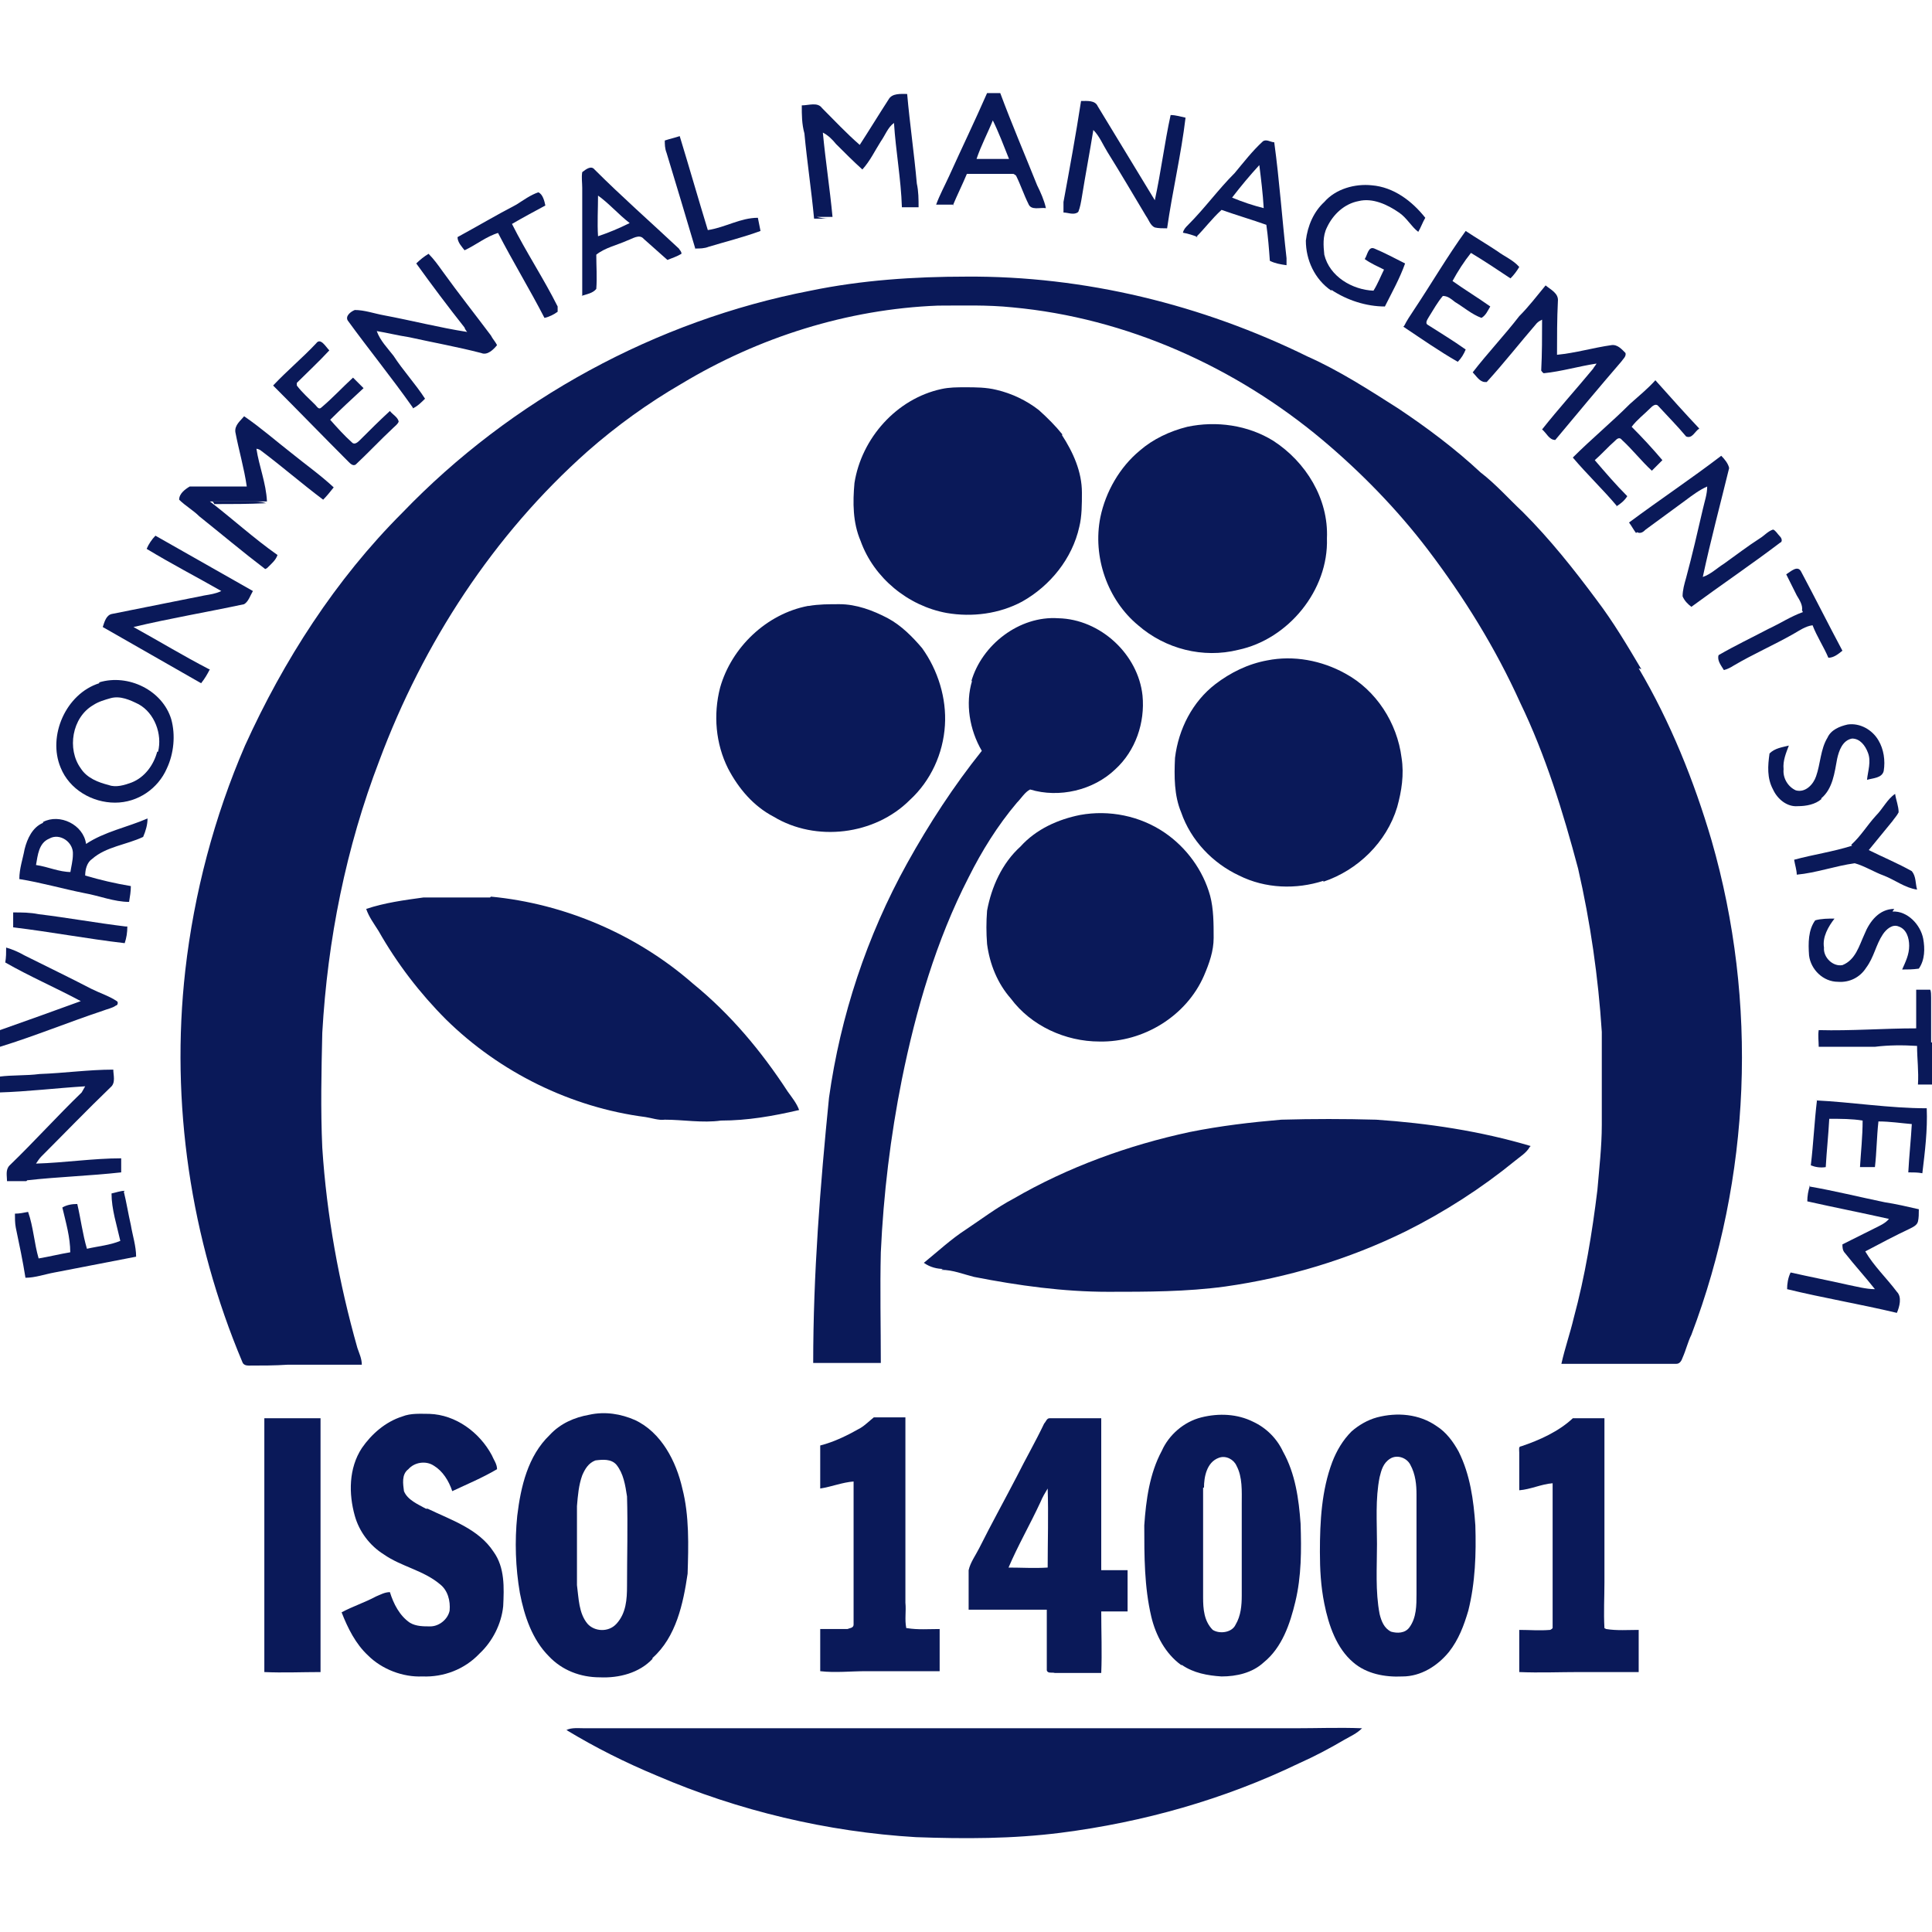
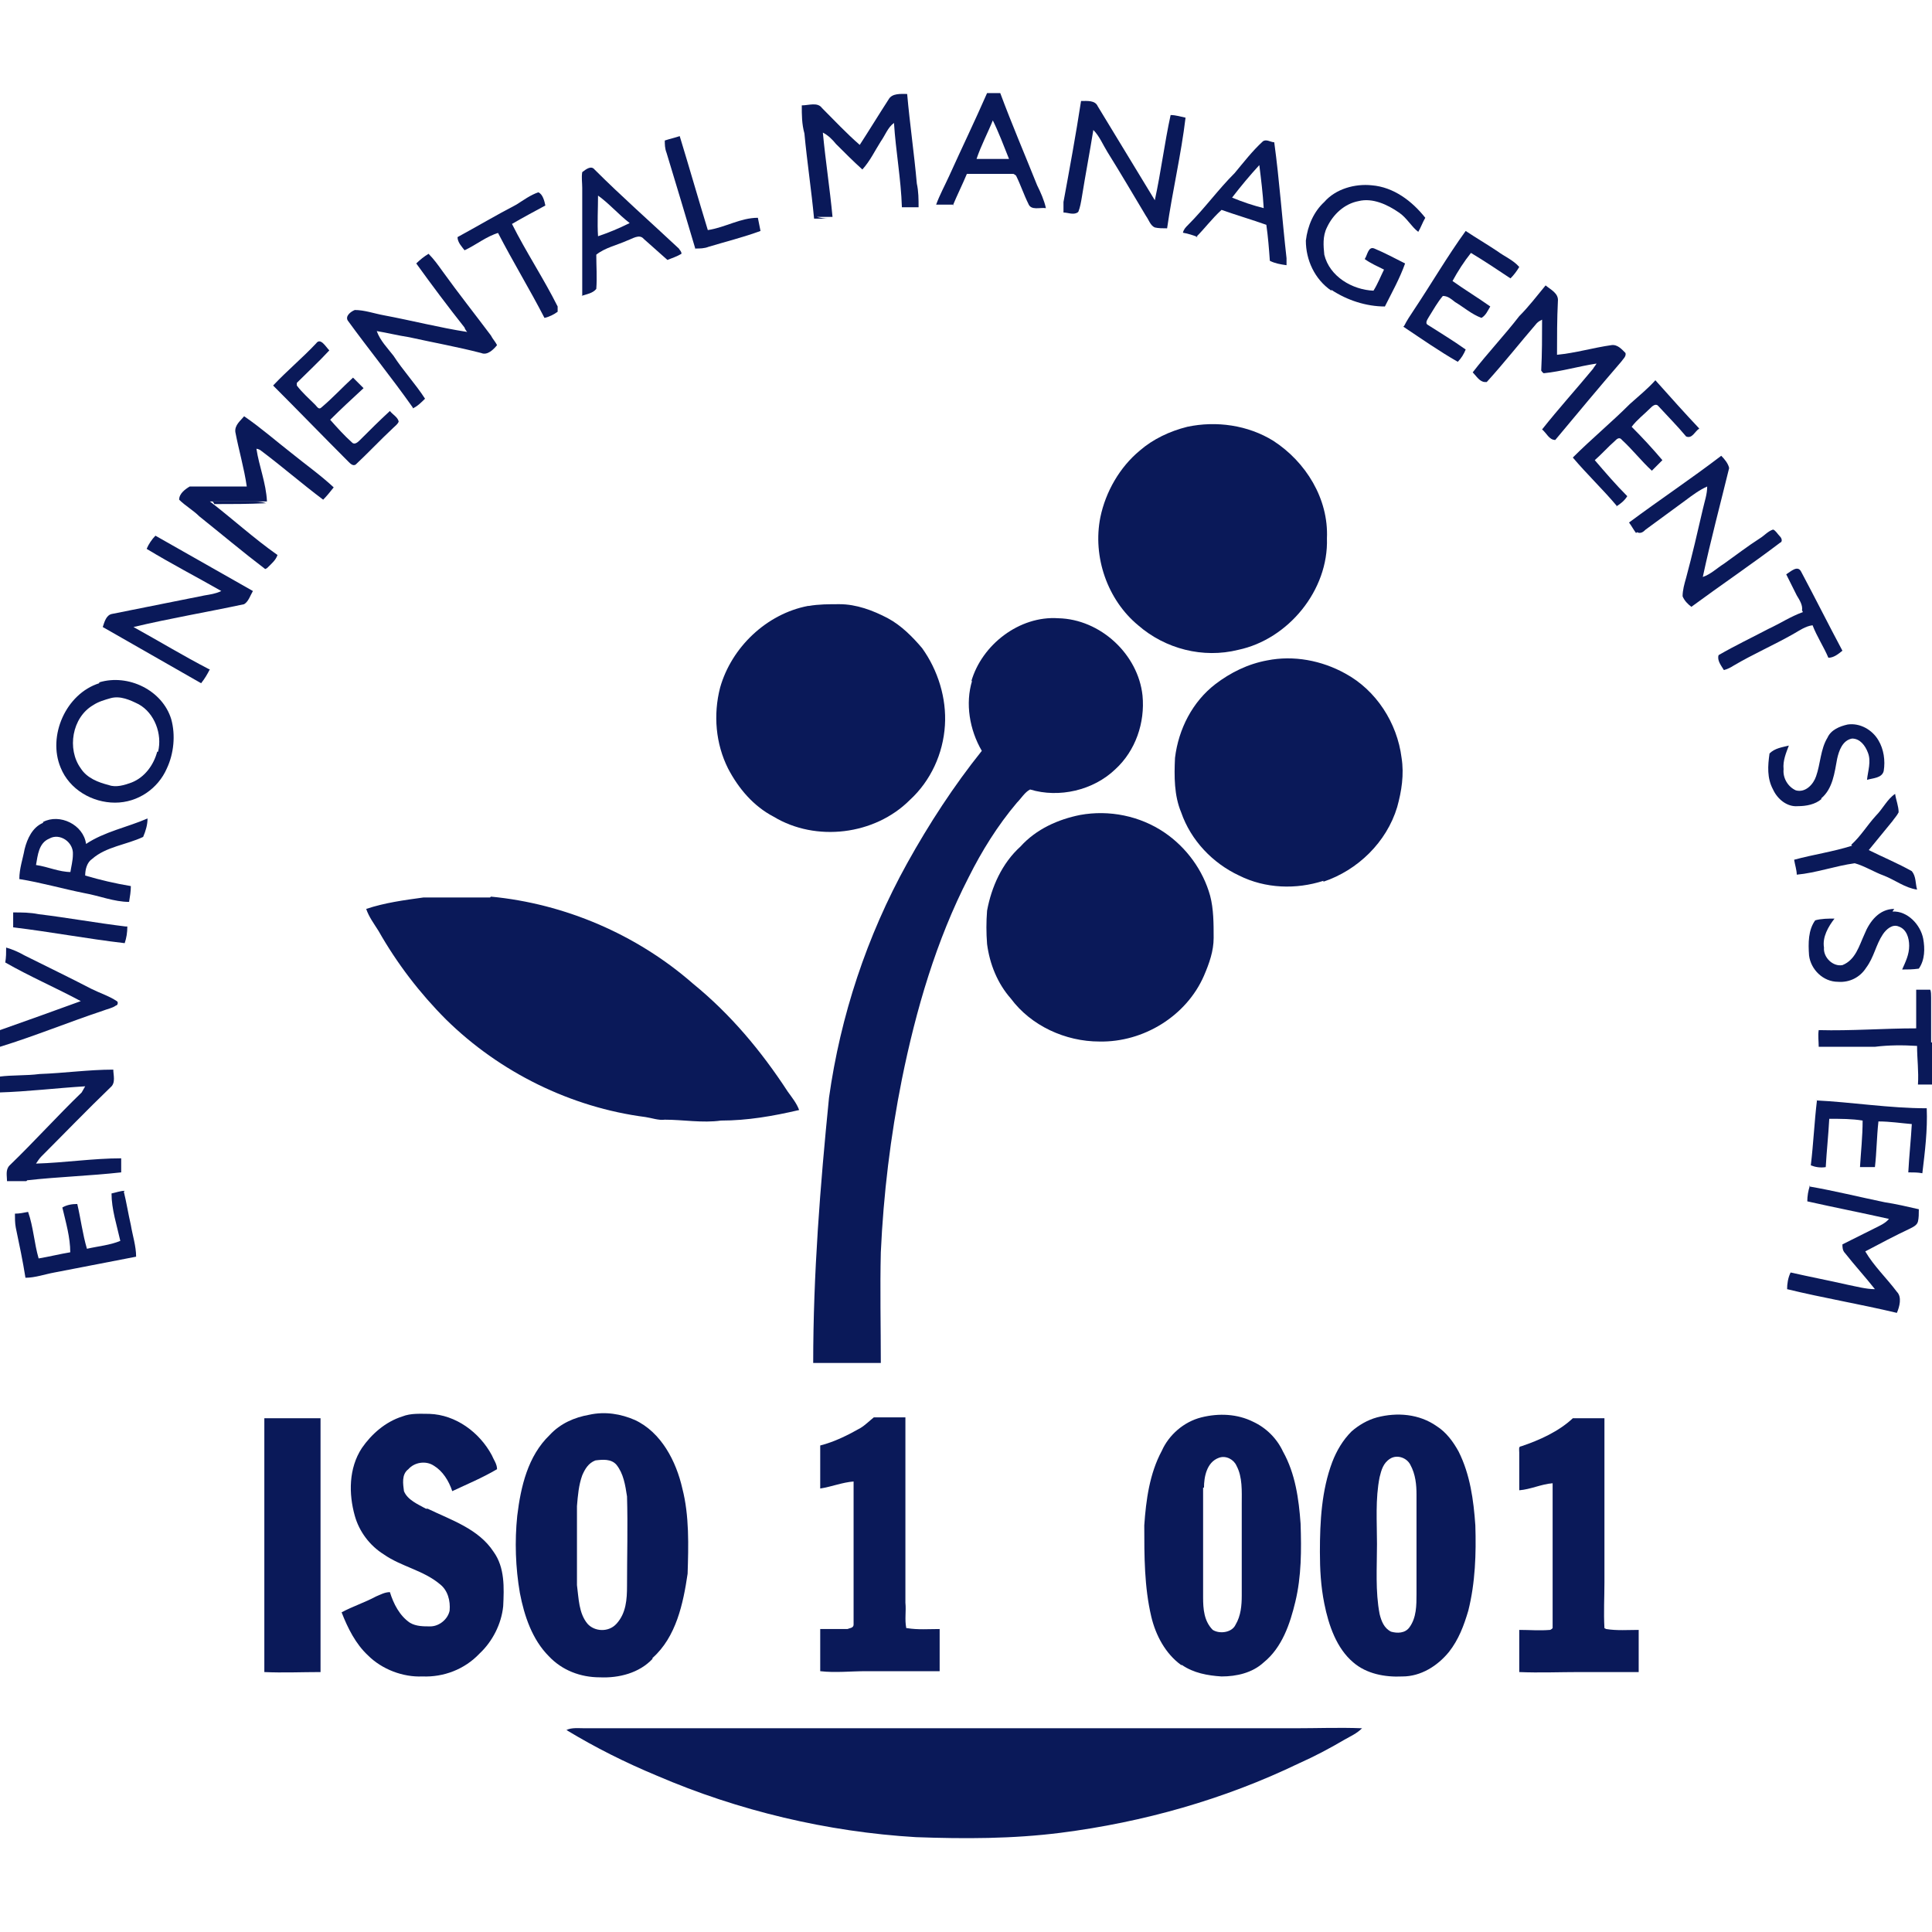
<svg xmlns="http://www.w3.org/2000/svg" id="Layer_1" data-name="Layer 1" viewBox="0 0 220 220">
  <defs>
    <style>      .cls-1 {        fill: #0a1959;      }    </style>
  </defs>
  <path class="cls-1" d="M92.9,24.9h1.4c-.4,0-.9-.1-1.3-.2h1.8c-.3-3.2-.8-6.4-1.1-9.6.6.3,1.1.8,1.5,1.3,1,1,2,2,3,2.9.9-1,1.4-2.1,2.1-3.2.5-.7.8-1.6,1.5-2.1.2,3.2.8,6.4.9,9.6h1.9c0-.9,0-1.8-.2-2.7-.3-3.4-.8-6.8-1.1-10.2-.7,0-1.7-.1-2.1.6-1.1,1.7-2.2,3.5-3.3,5.2-1.5-1.3-2.9-2.8-4.3-4.2-.5-.7-1.5-.3-2.3-.3,0,1.1,0,2.1.3,3.2.3,3.2.8,6.5,1.1,9.7h.2Z" />
  <path class="cls-1" d="M108.5,23.4c.5-1.2,1.1-2.4,1.6-3.6h5.3s.2.1.3.2c.5,1,.9,2.2,1.4,3.2.3.8,1.3.4,2,.5-.2-.9-.6-1.8-1-2.6-1.4-3.5-2.9-7-4.2-10.5h-1.5c-1.4,3.2-2.9,6.3-4.3,9.4-.5,1.1-1.1,2.2-1.5,3.3h2l-.1.1ZM113,13.6c.7,1.4,1.3,3,1.9,4.5h-3.7c.5-1.5,1.3-3,1.9-4.5h-.1Z" />
  <path class="cls-1" d="M122.8,24.1c.2-.5.3-1.1.4-1.7.4-2.5.9-5.1,1.3-7.6.7.7,1.1,1.7,1.6,2.5,1.5,2.4,2.9,4.8,4.4,7.3.3.4.5,1.1,1,1.3.4.1.9.1,1.4.1.6-4.2,1.6-8.4,2.1-12.6-.5-.1-1.1-.3-1.7-.3-.7,3.2-1.1,6.5-1.8,9.7-2.2-3.6-4.3-7.1-6.5-10.7-.3-.7-1.2-.6-1.9-.6-.6,3.9-1.3,7.7-2,11.5v1.2c.5,0,1.1.3,1.6,0l.1-.1Z" />
  <path class="cls-1" d="M79.2,28.3c.5,0,1,0,1.5-.2,2-.6,4-1.1,5.9-1.8-.1-.5-.2-1-.3-1.5-2,0-3.7,1.1-5.7,1.4-1.1-3.6-2.1-7.1-3.2-10.7-.6.2-1.1.3-1.7.5,0,.4,0,.9.2,1.4,1.1,3.6,2.2,7.3,3.3,11v-.1Z" />
  <path class="cls-1" d="M136.2,27c1-1,1.8-2.1,2.9-3.1,1.7.6,3.4,1.1,5.1,1.7.2,1.4.3,2.7.4,4.1.6.3,1.2.4,1.9.5v-.8c-.5-4.4-.8-8.8-1.4-13.2-.4,0-.9-.4-1.3-.1-1.2,1.1-2.2,2.4-3.2,3.6-1.9,1.9-3.4,4-5.3,5.9-.3.3-.5.5-.6.9.6.1,1.2.3,1.7.5h-.2ZM143.4,18.8c.2,1.6.4,3.2.5,4.9-1.2-.3-2.4-.7-3.6-1.2,1-1.3,2-2.5,3.1-3.7Z" />
  <path class="cls-1" d="M66.2,33.7c.6-.2,1.3-.3,1.7-.8.1-1.3,0-2.6,0-3.9,1-.8,2.4-1.1,3.5-1.6.6-.2,1.4-.8,1.9-.2.9.8,1.8,1.6,2.7,2.4.5-.2,1.1-.4,1.6-.7,0-.3-.2-.4-.3-.6-3.2-3-6.5-5.9-9.6-9-.4-.5-1,0-1.4.3-.1.6,0,1.2,0,1.8v12.3h-.1ZM68,22.2c1.3.9,2.4,2.2,3.7,3.2-1.2.6-2.4,1.1-3.6,1.5-.1-1.5,0-3.1,0-4.7h-.1Z" />
  <path class="cls-1" d="M151.6,33c1.8,1.2,4,1.9,6.1,1.9.8-1.6,1.7-3.2,2.3-4.9-1.2-.6-2.3-1.2-3.5-1.7-.7-.3-.8.8-1.1,1.2.7.5,1.4.8,2.2,1.2-.4.8-.7,1.6-1.2,2.4-2.4-.1-5-1.6-5.6-4.1-.1-1-.2-2.1.3-3.1.7-1.5,2-2.7,3.6-3,1.6-.4,3.3.4,4.6,1.3.9.6,1.4,1.6,2.2,2.2.3-.5.5-1.1.8-1.6-1.5-1.9-3.6-3.5-6.1-3.7-1.9-.2-4.1.4-5.4,1.9-1.2,1.1-1.9,2.7-2.1,4.4,0,2.2,1,4.4,2.9,5.7v-.1Z" />
  <path class="cls-1" d="M56.7,26.5c1.7,3.3,3.6,6.4,5.3,9.7.5-.1,1.1-.4,1.5-.7v-.6c-1.6-3.2-3.6-6.2-5.2-9.4,1.2-.7,2.5-1.4,3.8-2.1-.1-.5-.3-1.3-.8-1.5-.9.3-1.7.9-2.5,1.4-2.3,1.2-4.5,2.5-6.7,3.7,0,.6.5,1.1.8,1.5,1.3-.6,2.5-1.6,3.9-2h-.1Z" />
  <path class="cls-1" d="M159.8,37.2c2.1,1.4,4.1,2.8,6.2,4,.4-.4.7-.9.9-1.4-1.4-1-2.9-1.9-4.3-2.8-.4-.2,0-.7.1-.9.5-.8,1-1.7,1.6-2.4.6,0,1,.4,1.4.7,1,.6,1.9,1.4,3,1.8.5-.3.7-.8,1-1.3-1.4-1-2.9-1.9-4.3-2.9.6-1.1,1.3-2.2,2.1-3.2,1.5.9,3,1.9,4.5,2.9.4-.4.7-.8,1-1.3-.7-.8-1.7-1.2-2.5-1.8-1.2-.8-2.4-1.5-3.6-2.3-2.1,2.9-3.9,6-5.9,9-.4.6-.8,1.2-1.1,1.8l-.1.1Z" />
  <path class="cls-1" d="M47,46.5c.5-.2,1-.7,1.4-1.1-1.1-1.7-2.5-3.2-3.6-4.9-.7-.9-1.5-1.7-1.9-2.8,1.2.2,2.4.5,3.7.7,2.7.6,5.5,1.1,8.2,1.8.7.3,1.4-.4,1.8-.9-.2-.4-.5-.7-.7-1.1-1.8-2.4-3.7-4.8-5.5-7.3-.5-.7-1-1.4-1.6-2-.5.3-1,.7-1.4,1.1,1.8,2.5,3.6,4.9,5.5,7.3,0,.1.2.4.3.5-3.2-.5-6.3-1.3-9.5-1.9-1.1-.2-2.2-.6-3.3-.6-.5.2-1.1.7-.8,1.2,2.4,3.3,5,6.5,7.4,9.9v.1Z" />
-   <path class="cls-1" d="M186.9,76.2c-1.6-2.7-3.2-5.4-5.1-7.9-2.6-3.5-5.3-6.9-8.4-10-1.6-1.5-3.1-3.2-4.8-4.5-2.9-2.7-6.1-5.1-9.4-7.3-3.3-2.1-6.7-4.3-10.3-5.9-12-5.9-25.4-9.2-38.9-9.1-5.9,0-11.9.4-17.7,1.6-17.6,3.4-34.1,12.4-46.5,25.3-7.6,7.6-13.5,16.8-17.9,26.5-3.5,8.1-5.8,16.8-6.8,25.6-1.7,15.1.6,30.6,6.5,44.6.1.3.4.4.7.4,1.5,0,3,0,4.5-.1h8.4c0-.7-.3-1.3-.5-1.9-2.1-7.4-3.5-15.1-4-22.8-.2-4.4-.1-8.7,0-13.1.6-10.6,2.7-21.1,6.5-31,5-13.4,13-25.7,23.7-35.2,3.3-2.9,6.9-5.5,10.7-7.7,8.8-5.3,18.9-8.5,29.2-8.9,2.8,0,5.6-.1,8.5.2,13,1.2,25.4,6.8,35.3,15.1,4.4,3.7,8.5,7.9,12,12.5,4.1,5.4,7.7,11.2,10.5,17.4,2.9,6,4.9,12.5,6.6,18.9,1.4,6.1,2.3,12.4,2.7,18.6v10.6c0,2.5-.3,5-.5,7.4-.6,4.9-1.4,9.8-2.7,14.6-.4,1.7-1,3.4-1.4,5.2h13.1c.4,0,.6-.4.7-.7.4-.9.6-1.8,1-2.6,6.8-17.9,7.6-37.9,2.3-56.3-2-6.8-4.7-13.5-8.3-19.6l.3.1Z" />
  <path class="cls-1" d="M169.3,43.5c2-2.2,3.8-4.5,5.7-6.7.2-.2.4-.3.6-.4,0,1.9,0,3.9-.1,5.8,0,0,.2.3.3.3,2-.2,4-.8,6-1.1-.1.2-.3.4-.4.6-1.9,2.3-3.9,4.5-5.8,6.9.5.4.8,1.2,1.5,1.2,2.5-3,5-6,7.5-8.9.2-.3.6-.6.5-1-.4-.4-.9-1-1.6-.9-2.1.3-4.1.9-6.2,1.1,0-2,0-4.1.1-6.1.1-.9-.8-1.3-1.4-1.8-1,1.2-1.9,2.4-3,3.5-1.7,2.2-3.6,4.2-5.3,6.4.4.4.8,1.1,1.4,1.1h.2Z" />
  <path class="cls-1" d="M40.4,53c1.5-1.4,2.9-2.9,4.4-4.3.2-.2.5-.4.6-.7-.1-.5-.7-.8-1-1.2-1.2,1.1-2.3,2.2-3.4,3.3-.2.2-.6.6-.9.3-.9-.8-1.7-1.7-2.5-2.6,1.2-1.2,2.5-2.4,3.8-3.6l-1.2-1.2c-1.2,1.1-2.3,2.3-3.6,3.4-.3.3-.5-.1-.7-.3-.7-.7-1.5-1.4-2.1-2.2v-.3c1.2-1.2,2.5-2.4,3.7-3.7-.4-.4-1-1.5-1.5-.8-1.6,1.7-3.3,3.1-4.9,4.8,2.9,2.9,5.7,5.8,8.6,8.7.2.2.5.5.8.3l-.1.1Z" />
  <path class="cls-1" d="M184,57.7c.5-.3,1-.7,1.3-1.2-1.3-1.3-2.5-2.7-3.7-4.1.8-.7,1.5-1.5,2.3-2.2.2-.2.5-.5.8-.1,1.2,1.1,2.2,2.4,3.4,3.5.4-.4.8-.8,1.2-1.2-1.1-1.3-2.3-2.6-3.5-3.8.6-.8,1.4-1.4,2.1-2.1.2-.2.6-.6.9-.3,1.1,1.2,2.2,2.3,3.2,3.5.7.3,1-.6,1.5-.9-1.7-1.8-3.3-3.6-5-5.5-.9,1-1.9,1.8-2.9,2.7-2.1,2.1-4.4,4-6.5,6.1,1.6,1.9,3.4,3.6,5,5.5l-.1.1Z" />
-   <path class="cls-1" d="M121,49.5c-.8-1-1.7-1.9-2.7-2.8-1.4-1.1-3.1-1.9-4.8-2.3-1.2-.3-2.4-.3-3.6-.3-.9,0-1.8,0-2.7.2-5.1,1.1-9.1,5.6-9.9,10.7-.2,2.2-.2,4.5.7,6.6,1.5,4.2,5.4,7.4,9.8,8.2,2.9.5,6,.1,8.6-1.3,3.2-1.8,5.7-4.9,6.5-8.5.3-1.2.3-2.6.3-3.9,0-2.4-1-4.6-2.3-6.6h.1Z" />
  <path class="cls-1" d="M30.4,64.7c.5-.5,1-.9,1.2-1.5-2.7-1.9-5.1-4.1-7.7-6.1h6.5c-.1-2.1-.9-4-1.2-6,.1,0,.4.1.5.2,2.4,1.8,4.7,3.8,7.1,5.6.4-.4.8-.9,1.2-1.4-1.5-1.4-3.2-2.6-4.8-3.9-1.8-1.4-3.5-2.9-5.4-4.2-.4.5-1.1,1-1,1.8.4,2.1,1,4.1,1.3,6.2h-6.5c-.5.3-1.2.8-1.2,1.5.7.7,1.6,1.2,2.3,1.9,2.5,2,5,4.1,7.5,6l.2-.1Z" />
  <path class="cls-1" d="M145,50.2c-2.9-1.8-6.5-2.3-9.8-1.6-2,.5-3.9,1.4-5.4,2.7-2.3,1.9-3.9,4.7-4.5,7.6-.9,4.5.8,9.4,4.3,12.3,3.1,2.7,7.4,3.8,11.4,2.8,5.7-1.2,10.3-6.8,10.1-12.7.2-4.5-2.4-8.7-6.1-11.1Z" />
  <path class="cls-1" d="M186.4,60.6c.4.2.7,0,1-.3,1.5-1.1,3-2.2,4.5-3.3.8-.6,1.6-1.2,2.5-1.6,0,.9-.3,1.7-.5,2.6-.6,2.6-1.2,5.2-1.9,7.8-.2.7-.4,1.4-.4,2.1.2.5.6.9,1,1.2,3.4-2.5,6.8-4.8,10.1-7.3.3-.1.2-.5,0-.7-.3-.3-.5-.7-.8-.8-.6.2-1,.7-1.5,1-1.4.9-2.7,1.9-4.1,2.9-.8.5-1.5,1.2-2.4,1.5.9-4.2,2-8.3,3-12.4-.1-.5-.5-1-.9-1.4-3.4,2.6-7,5-10.5,7.6.3.4.5.8.8,1.2l.1-.1Z" />
  <path class="cls-1" d="M24.2,57.1s.2.2.2.3c2,0,3.9,0,5.9-.1-.6-.2-1.2-.2-1.8-.2h-4.4.1Z" />
  <path class="cls-1" d="M23.8,76.2c-2.9-1.5-5.7-3.2-8.6-4.8,4.2-1,8.4-1.7,12.6-2.6.5-.3.7-1,1-1.5-3.7-2.1-7.4-4.2-11.1-6.3-.4.4-.8,1-1,1.5,2.8,1.7,5.7,3.2,8.5,4.8-.6.3-1.3.4-1.9.5-3.5.7-7,1.4-10.5,2.1-.7.1-.9.9-1.1,1.5,3.7,2.1,7.5,4.3,11.2,6.4.4-.5.7-1,1-1.6h-.1Z" />
  <path class="cls-1" d="M205.3,69.7c-1.4.5-2.6,1.3-3.9,1.9-1.9,1-3.8,1.9-5.7,3-.2.6.3,1.2.6,1.7.4-.1.8-.3,1.1-.5,2.2-1.3,4.5-2.3,6.8-3.6.7-.4,1.4-.9,2.2-1,.5,1.3,1.3,2.5,1.8,3.7.6,0,1.1-.4,1.6-.8-1.6-3-3.1-6-4.7-9-.4-.8-1.2,0-1.7.3.4.8.8,1.6,1.2,2.4.3.5.7,1.1.6,1.7l.1.2Z" />
  <path class="cls-1" d="M92,69c-4.7.9-8.7,4.7-10,9.3-.8,3.1-.5,6.4.9,9.2,1.2,2.3,2.9,4.3,5.2,5.5,4.8,2.9,11.5,2.1,15.5-1.9,2.4-2.2,3.8-5.3,4-8.5.2-3.1-.8-6.3-2.6-8.8-1.1-1.3-2.4-2.6-3.9-3.4-1.7-.9-3.6-1.6-5.5-1.6-1.2,0-2.4,0-3.5.2h-.1Z" />
  <path class="cls-1" d="M110.7,77.5c-.8,2.6-.3,5.6,1.1,8-3.2,4-6,8.3-8.5,12.8-4.6,8.3-7.6,17.4-8.9,26.7-1,10-1.8,20.1-1.8,30.2h7.7c0-4.2-.1-8.4,0-12.6.3-6.6,1.1-13.2,2.4-19.7,1.6-7.9,3.9-15.8,7.6-23,1.5-3,3.3-5.9,5.5-8.5.5-.5.9-1.2,1.5-1.5,3.3,1,7.2.1,9.7-2.3,2.3-2.1,3.4-5.3,3.1-8.4-.5-4.7-4.8-8.7-9.6-8.8-4.4-.3-8.7,3-9.9,7.2l.1-.1Z" />
  <path class="cls-1" d="M150.7,100.4c3.9-1.3,7.2-4.5,8.4-8.5.5-1.8.8-3.7.5-5.6-.5-4-2.9-7.7-6.4-9.6-2.7-1.5-5.9-2.1-8.9-1.5-2.2.4-4.2,1.4-5.9,2.7-2.6,2-4.2,5.1-4.6,8.4-.1,2.1-.1,4.3.7,6.2,1.1,3.2,3.6,5.8,6.6,7.2,3,1.5,6.5,1.6,9.6.6v.1Z" />
  <path class="cls-1" d="M11.3,77.8c-3.8,1.2-5.9,6-4.4,9.6,1,2.5,3.6,4,6.2,4s4.9-1.6,5.9-3.9c.8-1.7,1-3.8.5-5.6-1-3.3-4.9-5.2-8.2-4.2v.1ZM17.9,85.6c-.4,1.5-1.4,2.9-2.9,3.5-.8.3-1.8.6-2.6.3-1.2-.3-2.5-.8-3.2-1.9-1.6-2.2-1-5.8,1.4-7.2.6-.4,1.3-.6,2-.8,1.1-.3,2.2.2,3.2.7,1.8,1,2.7,3.4,2.2,5.4h-.1Z" />
  <path class="cls-1" d="M207.4,90.9c1.3-1.1,1.5-2.9,1.8-4.5.2-.9.6-2.1,1.7-2.3.9,0,1.5.8,1.8,1.6.4,1,0,2.1-.1,3.1.7-.2,1.7-.2,1.9-1,.2-1.2,0-2.5-.6-3.5-.7-1.2-2.1-2-3.5-1.8-.9.2-1.9.6-2.3,1.5-.8,1.3-.8,3-1.3,4.4-.3.9-1.2,1.9-2.3,1.6-.9-.4-1.5-1.4-1.4-2.4-.1-1,.3-1.9.6-2.7-.8.2-1.6.3-2.2.9-.2,1.4-.3,2.8.4,4.1.5,1.1,1.6,2,2.8,1.9,1,0,2-.2,2.7-.8v-.1Z" />
  <path class="cls-1" d="M210.9,96.3c-2.2.7-4.4,1-6.6,1.6.1.6.3,1.2.3,1.7,2.2-.2,4.4-1,6.6-1.3,1.1.3,2.2,1,3.3,1.4,1.3.5,2.4,1.4,3.8,1.6-.2-.7-.1-1.5-.6-2.1-1.6-.9-3.3-1.6-4.9-2.4.9-1.1,1.8-2.2,2.7-3.3.2-.3.5-.6.7-1,0-.7-.3-1.4-.4-2.1-.9.6-1.4,1.7-2.2,2.5-1,1.1-1.7,2.3-2.8,3.3l.1.1Z" />
  <path class="cls-1" d="M132.6,94.8c-2.8-1.9-6.3-2.6-9.6-2-2.5.5-5,1.6-6.8,3.6-2.1,1.9-3.3,4.6-3.8,7.3-.1,1.3-.1,2.5,0,3.8.3,2.3,1.2,4.5,2.7,6.2,2.3,3.1,6.2,4.9,10.1,4.9,5,.1,9.9-2.9,11.9-7.5.6-1.4,1.1-2.8,1.1-4.3,0-1.6,0-3.3-.4-4.8-.8-2.9-2.7-5.5-5.2-7.2Z" />
  <path class="cls-1" d="M4.9,93.7c-1.2.5-1.8,1.8-2.1,3-.2,1.1-.6,2.2-.6,3.4,2.5.4,4.9,1.1,7.4,1.6,1.7.3,3.4,1,5.1,1,.1-.6.2-1.2.2-1.8-1.8-.3-3.5-.7-5.2-1.2,0-.7.2-1.5.8-1.9,1.6-1.4,3.9-1.6,5.8-2.5.3-.7.5-1.4.5-2.1-2.3,1-4.9,1.5-7,2.9-.3-2.2-3-3.5-4.9-2.5v.1ZM8.1,99.3c-1.4,0-2.6-.6-4-.8.2-1.1.3-2.5,1.5-3,1.2-.7,2.8.4,2.7,1.8,0,.7-.2,1.4-.3,2.1l.1-.1Z" />
  <path class="cls-1" d="M55.8,102.2h-7.6c-2.2.3-4.4.6-6.5,1.3.3.9.9,1.7,1.4,2.5,2.1,3.7,4.7,7.1,7.7,10.1,6.1,6,14.2,10,22.7,11.1.7.1,1.5.4,2.2.3,2.1,0,4.3.4,6.4.1,3,0,5.9-.5,8.9-1.2-.3-.8-.8-1.4-1.3-2.1-3-4.6-6.5-8.8-10.8-12.3-6.4-5.6-14.6-9.1-23-9.9l-.1.1Z" />
  <path class="cls-1" d="M215.7,103.5c-1.7,0-2.8,1.4-3.4,2.9-.6,1.3-1,2.9-2.5,3.5-1.1.2-2.2-.9-2.1-2-.2-1.2.5-2.4,1.2-3.3-.7,0-1.5,0-2.2.2-.8,1.1-.8,2.6-.7,4,.2,1.6,1.6,3,3.3,3,1.3.1,2.5-.5,3.2-1.6.9-1.2,1.1-2.6,1.9-3.8.4-.6,1.1-1.2,1.8-.9.9.3,1.2,1.3,1.2,2.2,0,1-.4,1.8-.8,2.7.6,0,1.2,0,1.9-.1.7-1,.7-2.3.5-3.4-.3-1.6-1.8-3.2-3.5-3.1l.2-.3Z" />
  <path class="cls-1" d="M14.3,105.5c-3.3-.4-6.6-1-9.9-1.4-1-.2-1.9-.2-2.9-.2v1.7c4.2.5,8.4,1.3,12.7,1.8.2-.6.3-1.2.3-1.9h-.2Z" />
  <path class="cls-1" d="M13.2,114.5c.2,0,.3-.4.1-.5-.9-.6-1.9-.9-2.9-1.4-2.5-1.3-5-2.5-7.6-3.8-.7-.4-1.4-.7-2.1-.9,0,.6,0,1.1-.1,1.7,2.8,1.6,5.8,2.9,8.6,4.4-3,1.1-6.1,2.2-9.2,3.3v1.9c3.9-1.2,7.8-2.8,11.7-4.1.5-.2,1.1-.3,1.5-.6Z" />
  <path class="cls-1" d="M219.9,118.7v-5.1c0-.3,0-.7-.1-.9h-1.6v4.4c-3.7,0-7.4.3-11.1.2-.1.6,0,1.3,0,1.9h6.4c1.6-.2,3.2-.2,4.8-.1,0,1.5.2,2.9.1,4.4h1.6c.1-1.6,0-3.2,0-4.8h-.1Z" />
  <path class="cls-1" d="M3.1,134.4c3.6-.4,7.1-.5,10.7-.9v-1.6c-3.2,0-6.4.5-9.7.6.2-.3.4-.6.6-.8,2.6-2.6,5.2-5.3,7.9-7.9.6-.5.3-1.4.3-2-2.8,0-5.6.4-8.4.5-1.5.2-3.1.1-4.6.3v1.8c3.3-.1,6.5-.5,9.8-.7-.1.2-.3.5-.4.7-2.8,2.7-5.4,5.6-8.2,8.3-.5.5-.3,1.2-.3,1.8h2.2l.1-.1Z" />
  <path class="cls-1" d="M206.9,125.3c-.3,2.5-.4,4.9-.7,7.4.5.2,1.1.3,1.7.2.1-1.8.3-3.6.4-5.5,1.3,0,2.6,0,3.8.2,0,1.8-.2,3.6-.3,5.3h1.7c.2-1.7.2-3.4.4-5.2,1.3,0,2.6.2,3.8.3-.1,1.8-.3,3.6-.4,5.5.6,0,1.1,0,1.6.1.3-2.5.6-4.9.5-7.4-4.3,0-8.5-.7-12.7-.9h.2Z" />
-   <path class="cls-1" d="M174.3,130.5c-5.7-1.7-11.7-2.6-17.6-3-3.6-.1-7.2-.1-10.8,0-3.5.3-6.9.7-10.4,1.4-7,1.5-13.9,4-20.1,7.6-1.9,1-3.6,2.3-5.4,3.5-1.7,1.1-3.2,2.5-4.8,3.8.7.5,1.5.7,2.3.7-.1,0-.2,0-.3.1,1.3,0,2.5.5,3.7.8,5.1,1,10.2,1.7,15.3,1.7,4.4,0,8.9,0,13.3-.6,7.1-1,14.1-3.1,20.6-6.3,4.4-2.2,8.6-4.9,12.4-8,.6-.5,1.3-.9,1.7-1.6l.1-.1Z" />
  <path class="cls-1" d="M206.1,135c-.2.6-.3,1.2-.3,1.8,3.1.7,6.2,1.3,9.3,2-.4.5-1.1.8-1.7,1.1-1.2.6-2.4,1.2-3.6,1.8,0,.3,0,.7.3,1,1.1,1.4,2.3,2.7,3.4,4.1-1,0-2.1-.3-3.1-.5-2.2-.5-4.3-.9-6.5-1.4-.3.6-.4,1.3-.4,1.9,4.1,1,8.3,1.7,12.5,2.7.3-.7.6-1.8,0-2.4-1.2-1.6-2.6-2.9-3.6-4.6,1.7-.9,3.4-1.8,5.1-2.6.4-.2.8-.4.9-.8.1-.4.1-.9.1-1.4-1.3-.3-2.6-.6-3.9-.8-2.9-.6-5.7-1.3-8.6-1.8l.1-.1Z" />
  <path class="cls-1" d="M14.2,135.6c-.5,0-1,.2-1.5.3,0,1.8.6,3.6,1,5.4-1.2.5-2.5.6-3.8.9-.5-1.7-.7-3.4-1.1-5.1-.6,0-1.2.1-1.7.4.4,1.7.9,3.4.9,5.1-1.2.2-2.4.5-3.6.7-.5-1.7-.6-3.6-1.2-5.3-.5.1-1,.2-1.5.2,0,.5,0,1.1.1,1.6.4,1.9.8,3.8,1.1,5.7,1.1,0,2.2-.4,3.3-.6,3.1-.6,6.2-1.2,9.3-1.8,0-1.2-.4-2.4-.6-3.6-.3-1.3-.5-2.6-.8-3.8l.1-.1Z" />
  <path class="cls-1" d="M74.3,188.8c2.7-2.4,3.5-6.2,4-9.6.1-3.2.2-6.6-.6-9.7-.7-3.1-2.4-6.4-5.4-7.8-1.6-.7-3.4-1-5.2-.6-1.7.3-3.3,1-4.5,2.3-2.5,2.4-3.3,5.9-3.7,9.2-.3,2.9-.2,5.9.3,8.8.5,2.6,1.4,5.3,3.3,7.2,1.5,1.6,3.6,2.4,5.8,2.4,2.2.1,4.5-.5,6-2.1v-.1ZM65.7,180.4v-8.9c.1-1.2.2-2.4.6-3.5.3-.7.7-1.4,1.5-1.7.8-.1,1.8-.2,2.4.5.8,1,1,2.3,1.2,3.6.1,3.4,0,6.8,0,10.2,0,1.5-.1,3.1-1.2,4.3-.9,1-2.5.9-3.3,0-1-1.2-1-2.9-1.2-4.4v-.1Z" />
  <path class="cls-1" d="M48.5,171.8c-.9-.5-2.1-1-2.5-2-.1-.8-.3-1.9.5-2.5.7-.8,2-1,2.9-.4,1,.6,1.7,1.7,2.1,2.9,1.7-.8,3.4-1.5,5.1-2.5,0-.6-.4-1.1-.6-1.6-1.4-2.6-4.1-4.6-7.1-4.7-1,0-2.1-.1-3.1.3-1.9.6-3.5,2-4.6,3.6-1.5,2.3-1.5,5.2-.8,7.7.5,1.8,1.7,3.4,3.3,4.4,2,1.4,4.5,1.8,6.4,3.4.9.7,1.2,1.9,1.1,3-.2,1-1.2,1.8-2.2,1.8-.8,0-1.6,0-2.3-.4-1.2-.8-1.9-2.2-2.3-3.5-.6,0-1.1.3-1.6.5-1.3.7-2.6,1.1-3.9,1.8.7,1.8,1.6,3.6,3,4.9,1.6,1.6,4,2.5,6.2,2.4,2.4.1,4.8-.8,6.5-2.6,1.5-1.4,2.5-3.4,2.7-5.4.1-2.1.2-4.4-1.1-6.2-1.7-2.6-4.8-3.6-7.5-4.9h-.2Z" />
  <path class="cls-1" d="M134.6,189.6c1.3.9,2.9,1.2,4.5,1.3,1.7,0,3.5-.4,4.8-1.6,2.1-1.7,3-4.4,3.6-6.9.7-2.9.7-5.9.6-8.9-.2-2.8-.6-5.7-2-8.2-.7-1.5-1.9-2.7-3.4-3.4-1.8-.9-3.9-1-5.9-.5s-3.7,2-4.5,3.8c-1.4,2.6-1.8,5.6-2,8.5,0,3.5,0,7,.8,10.4.5,2.1,1.6,4.2,3.4,5.5h.1ZM137.1,169.4c0-1.2.3-2.9,1.7-3.4.8-.3,1.7.2,2,.9.7,1.3.6,2.9.6,4.4v10.4c0,1.1-.1,2.3-.7,3.3-.4.9-1.8,1.1-2.6.6-1-1-1.1-2.4-1.1-3.7v-12.5h.1Z" />
  <path class="cls-1" d="M166.1,165.3c-.6-1.1-1.4-2.2-2.5-2.9-2-1.4-4.5-1.6-6.8-1-1.1.3-2.1.9-2.9,1.6-1,1-1.7,2.2-2.2,3.5-1.2,3.2-1.4,6.7-1.4,10.2,0,2,.1,3.9.5,5.9.5,2.5,1.4,5.1,3.3,6.7,1.5,1.3,3.6,1.7,5.6,1.6,2.1,0,4-1.2,5.3-2.8,1.1-1.4,1.7-3,2.2-4.7.8-3.2.9-6.5.8-9.7-.2-2.9-.6-5.8-1.9-8.4h0ZM161.3,170.3v11.2c0,1.3,0,2.7-.8,3.8-.5.7-1.4.7-2.1.5-.8-.4-1.1-1.2-1.3-2-.5-2.6-.3-5.3-.3-8,0-2.5-.2-5.1.3-7.6.2-.8.4-1.6,1.2-2.1s1.9-.1,2.3.7c.6,1.1.7,2.3.7,3.4v.1Z" />
  <path class="cls-1" d="M30.1,161.5v28.9c2.1.1,4.3,0,6.4,0v-28.9h-6.4Z" />
  <path class="cls-1" d="M103.2,185.4c-.2-1,0-1.9-.1-2.9v-21.1h-3.6c-.5.4-1,.9-1.5,1.2-1.4.8-3,1.6-4.6,2v4.9c1.3-.2,2.5-.7,3.8-.8v16.3c0,.4-.5.4-.7.5h-3.1v4.8c1.7.2,3.5,0,5.2,0h8.4v-4.8c-1.2,0-2.5.1-3.7-.1h-.1Z" />
-   <path class="cls-1" d="M125.4,161.5h-5.9c-.3,0-.4.4-.6.6-1,2.1-2.1,4-3.1,6-1.4,2.7-2.9,5.4-4.3,8.2-.4.8-1,1.6-1.2,2.5v4.5h8.9v6.9c.1.4.6.2.9.3h5.3c.1-2.3,0-4.7,0-7h3v-4.7h-3v-17.3ZM114.8,178.6c1.1-2.6,2.5-5,3.7-7.6.2-.5.5-1,.8-1.5.1,3,0,6,0,9-1.5.1-3,0-4.6,0l.1.1Z" />
  <path class="cls-1" d="M182.7,185.4c-.1-1.8,0-3.5,0-5.2v-18.7h-3.6c-1.6,1.5-3.8,2.5-5.9,3.2-.3,0-.2.4-.2.7v4.3c1.3-.1,2.5-.7,3.8-.8v16.5s-.2.2-.3.2c-1.2.1-2.3,0-3.5,0v4.8c2.3.1,4.6,0,6.9,0h6.7v-4.8c-1.2,0-2.5.1-3.7-.1l-.2-.1Z" />
  <path class="cls-1" d="M147.4,196.8h-80.8c-.7,0-1.5-.1-2.1.2,3.3,2,6.7,3.7,10.3,5.2,9.3,4,19.4,6.4,29.5,7,5.5.2,11,.2,16.5-.5,9.4-1.2,18.6-3.8,27.1-7.9,1.8-.8,3.5-1.7,5.2-2.7.7-.4,1.4-.7,2-1.3-2.6-.1-5.1,0-7.7,0Z" />
</svg>